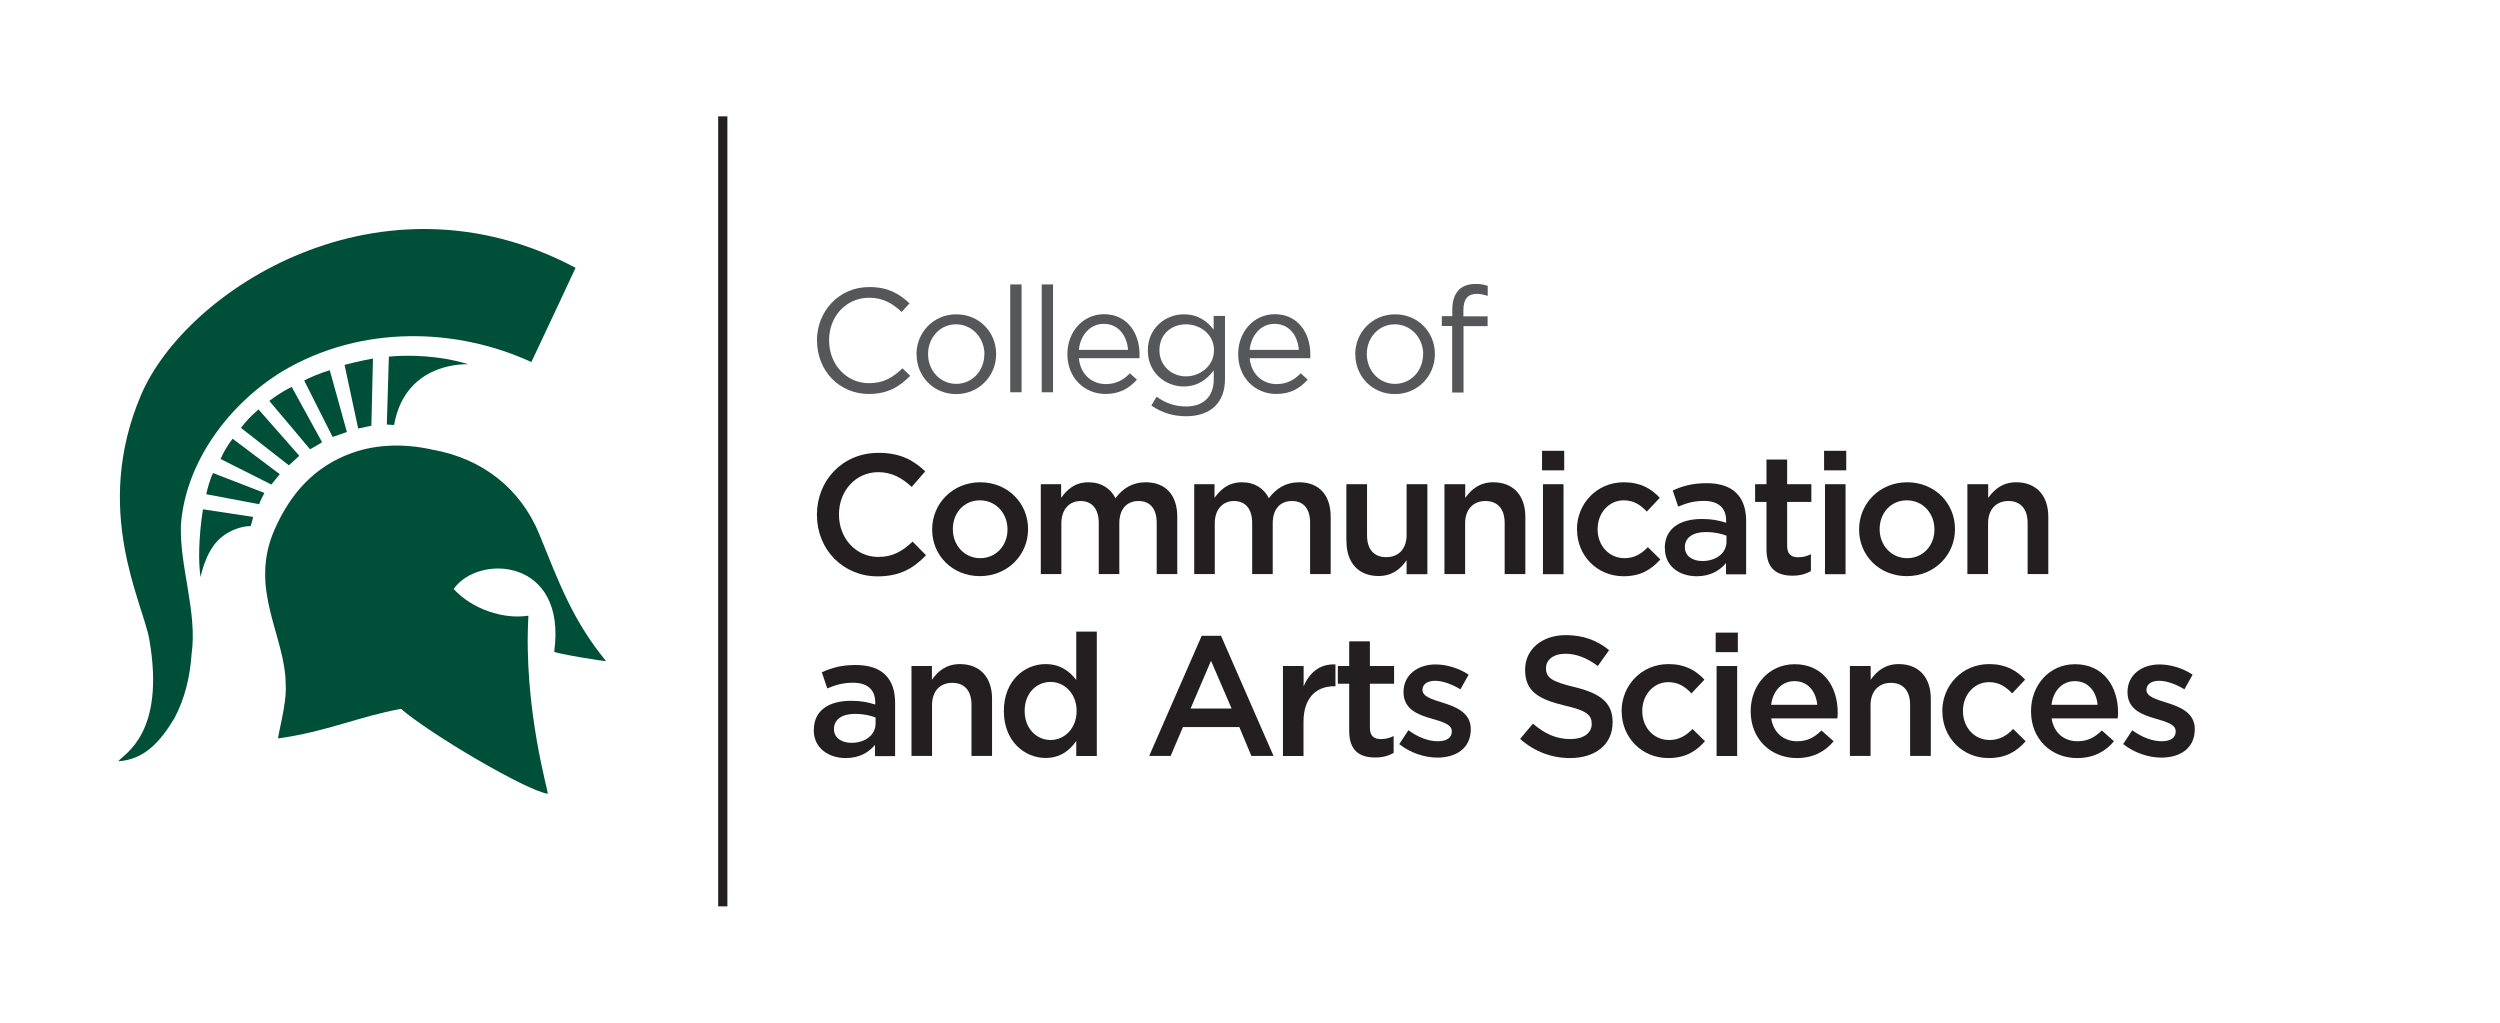
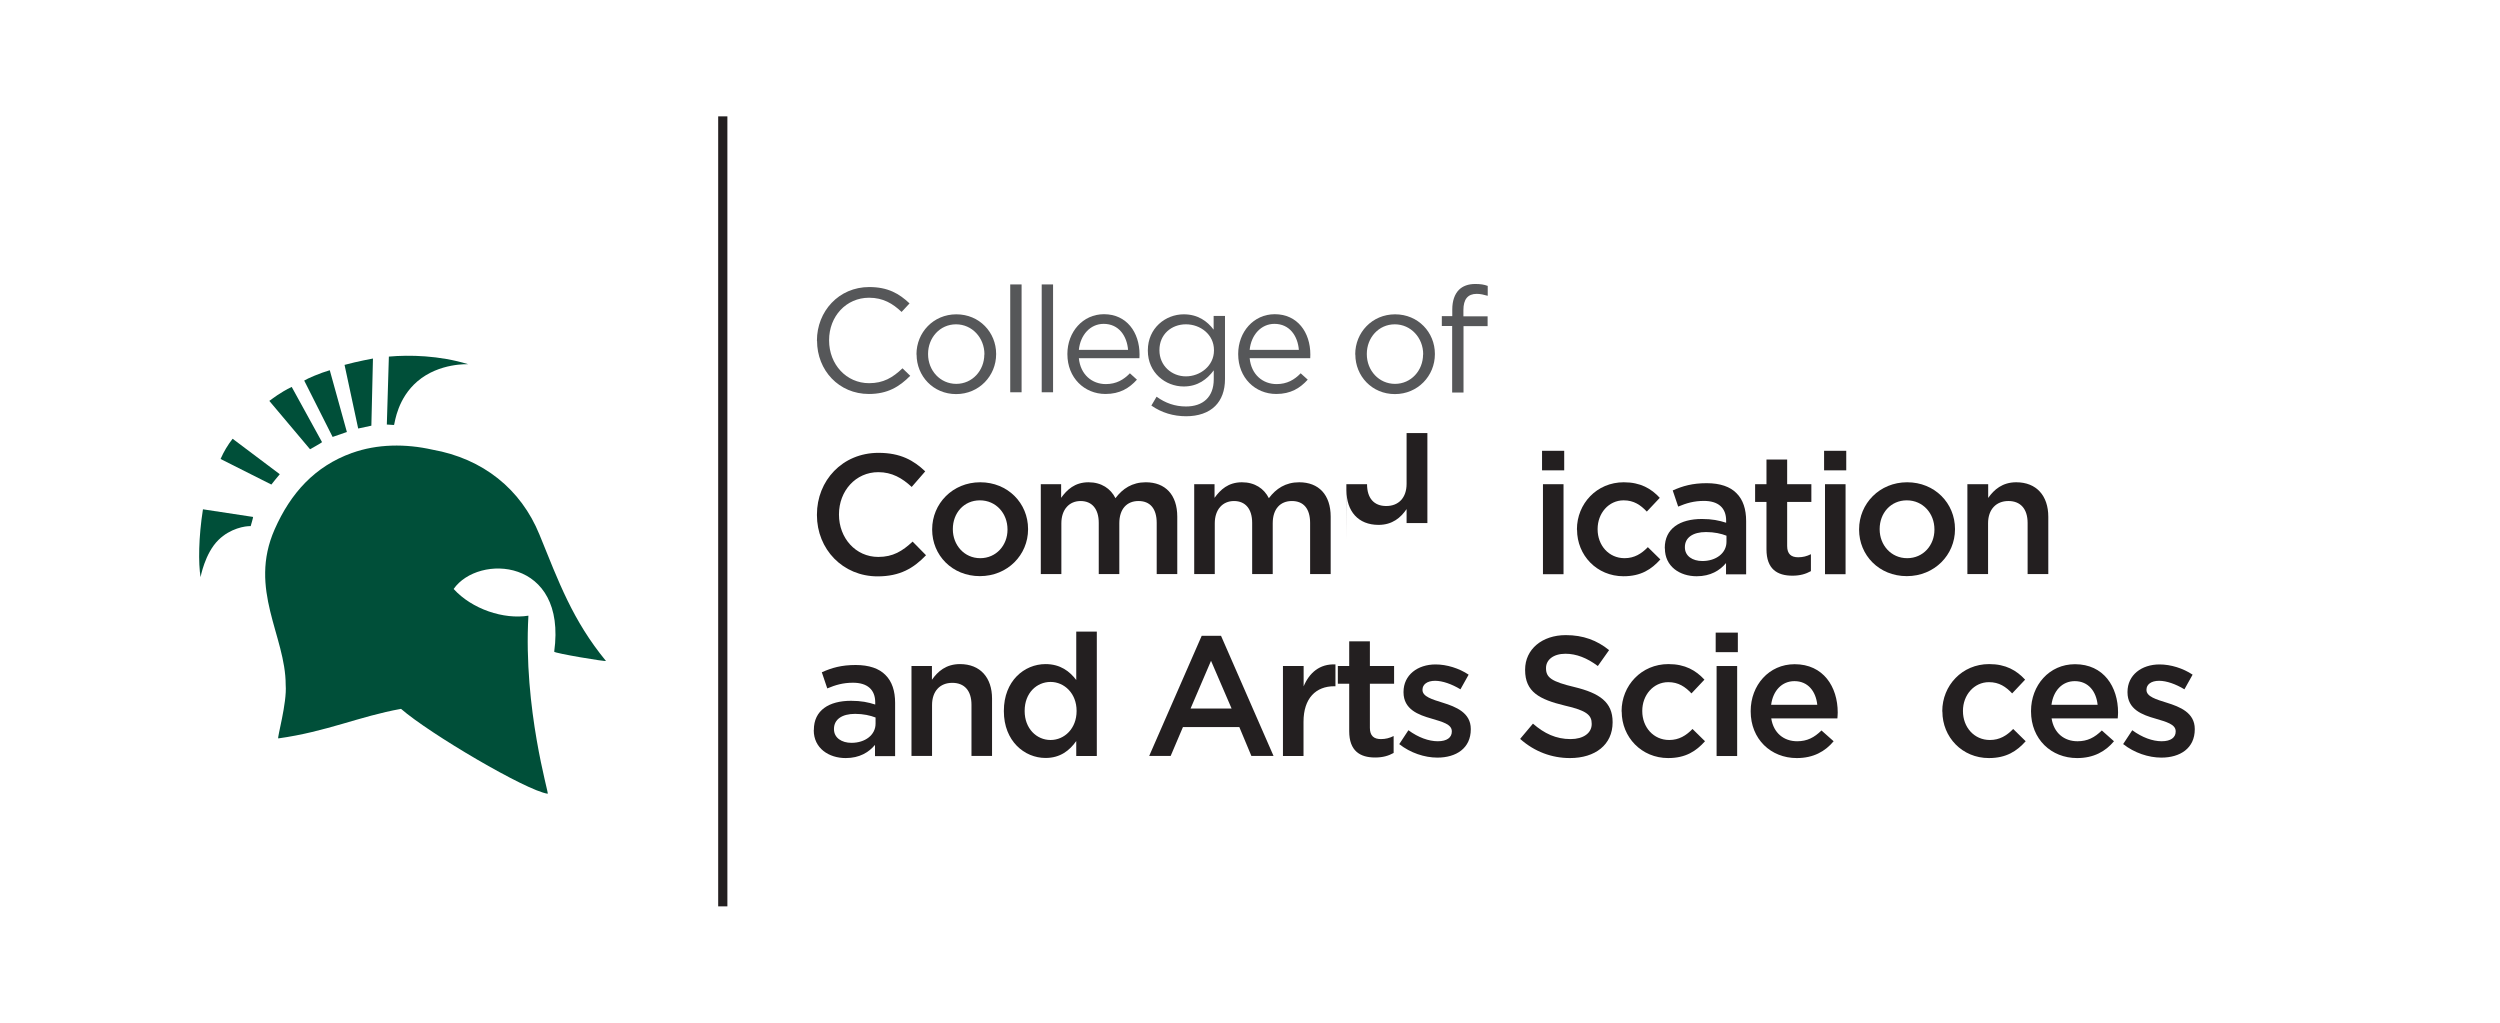
<svg xmlns="http://www.w3.org/2000/svg" id="Layer_1" viewBox="0 0 220 90">
  <defs>
    <style>.cls-1{fill:#004f39;}.cls-2{fill:#231f20;}.cls-3{fill:#565759;}</style>
  </defs>
  <rect class="cls-2" x="63.2" y="10.24" width=".81" height="69.52" />
-   <path class="cls-1" d="m50.65,23.57s-2.58,5.54-3.89,8.29c-6.42-2.96-14.85-3.38-21.92.82-4.72,2.89-8.52,8.01-8.92,13.51-.13,3.67,1.46,7.69.94,11.36-.13,1.96-.59,3.92-1.5,5.63-1.18,1.97-2.59,3.67-4.95,3.81.52-.66,4.17-2.45,2.73-10.71-.56-3.27-5.06-11.38-.72-21.54,3.97-9.28,21.13-20.29,38.23-11.17" />
  <path class="cls-1" d="m30.98,39.86c2.22-.8,4.71-.82,7.07-.29,4.45.79,7.79,3.47,9.42,7.47,1.7,4.18,2.92,7.55,5.85,11.12.08.1-4.56-.68-4.55-.81,1.14-8.28-6.69-8.62-8.85-5.52,1.62,1.78,4.41,2.7,6.58,2.35-.46,8.23,1.83,15.68,1.7,15.67-1.87-.26-10.41-5.29-12.91-7.47-3.67.66-6.55,2.01-10.8,2.6-.13.02.78-3.14.65-4.71,0-4.32-3.31-8.38-.97-13.69,1.41-3.19,3.53-5.54,6.8-6.72" />
  <path class="cls-1" d="m34.05,37.36c.25,0,.63.06.63.03.08-.28.31-2.34,2.05-3.83,1.94-1.66,4.5-1.5,4.47-1.51-2.55-.78-5.17-.83-6.98-.67l-.18,5.99Z" />
  <path class="cls-1" d="m17.86,44.82c-.39,2.46-.41,4.75-.21,5.97,0,.01.37-2.09,1.57-3.27,1.04-1.03,2.37-1.24,2.84-1.22,0,0,.24-.81.21-.81l-4.4-.67Z" />
-   <path class="cls-1" d="m22.8,44.37c.12-.33.28-.62.47-.99l-4.52-1.75c-.28.56-.5,1.41-.6,1.86l4.65.88Z" />
  <path class="cls-1" d="m23.88,42.64s.73-.92.74-.91l-4.15-3.12c-.43.55-.78,1.14-1.06,1.78l4.47,2.25Z" />
-   <path class="cls-1" d="m25.42,40.95s.92-.84.92-.84l-3.59-4.08c-.81.7-1.06,1.02-1.55,1.62l4.22,3.3Z" />
  <path class="cls-1" d="m27.29,39.53s1.03-.57,1.05-.62l-2.67-4.86c-1.02.49-1.67,1.02-1.97,1.23l3.58,4.25Z" />
  <path class="cls-1" d="m29.27,38.45c1.27-.43,1.26-.45,1.26-.42l-1.51-5.45c-.84.24-1.99.74-2.25.91l2.5,4.96Z" />
  <path class="cls-1" d="m31.52,37.71s1.14-.24,1.16-.25l.14-5.91s-1.37.25-2.5.56l1.2,5.6Z" />
  <path class="cls-3" d="m71.89,30v-.03c0-2.57,1.92-4.71,4.6-4.71,1.65,0,2.64.58,3.55,1.44l-.7.75c-.77-.73-1.62-1.25-2.86-1.25-2.02,0-3.52,1.64-3.52,3.73v.03c0,2.11,1.52,3.76,3.52,3.76,1.25,0,2.07-.48,2.94-1.31l.68.66c-.95.96-1.99,1.6-3.64,1.6-2.63,0-4.56-2.07-4.56-4.68Z" />
  <path class="cls-3" d="m80.65,31.2v-.03c0-1.9,1.48-3.51,3.51-3.51s3.5,1.59,3.5,3.48v.03c0,1.9-1.5,3.51-3.52,3.51s-3.48-1.59-3.48-3.48Zm5.98,0v-.03c0-1.44-1.08-2.63-2.5-2.63s-2.46,1.18-2.46,2.6v.03c0,1.44,1.07,2.61,2.48,2.61s2.47-1.17,2.47-2.59Z" />
  <path class="cls-3" d="m88.9,25.03h1v9.49h-1v-9.49Z" />
  <path class="cls-3" d="m91.67,25.03h1v9.49h-1v-9.49Z" />
  <path class="cls-3" d="m93.93,31.18v-.03c0-1.94,1.36-3.5,3.22-3.5,1.99,0,3.13,1.59,3.13,3.55,0,.13,0,.21-.01.32h-5.33c.14,1.46,1.17,2.28,2.37,2.28.92,0,1.57-.38,2.12-.95l.62.56c-.68.75-1.5,1.26-2.77,1.26-1.85,0-3.35-1.42-3.35-3.5Zm5.34-.39c-.1-1.22-.81-2.29-2.15-2.29-1.17,0-2.05.97-2.18,2.29h4.33Z" />
  <path class="cls-3" d="m101.32,35.69l.46-.78c.77.56,1.62.86,2.59.86,1.48,0,2.44-.82,2.44-2.39v-.79c-.58.78-1.4,1.42-2.64,1.42-1.61,0-3.16-1.21-3.16-3.15v-.03c0-1.96,1.56-3.17,3.16-3.17,1.26,0,2.08.62,2.63,1.35v-1.21h1v5.55c0,1.04-.31,1.83-.86,2.38-.6.6-1.5.9-2.56.9-1.12,0-2.16-.31-3.06-.94Zm5.51-4.85v-.03c0-1.38-1.2-2.27-2.47-2.27s-2.33.88-2.33,2.26v.03c0,1.35,1.08,2.29,2.33,2.29s2.47-.92,2.47-2.28Z" />
  <path class="cls-3" d="m108.96,31.18v-.03c0-1.94,1.36-3.5,3.22-3.5,1.99,0,3.13,1.59,3.13,3.55,0,.13,0,.21-.01.32h-5.33c.14,1.46,1.17,2.28,2.37,2.28.92,0,1.57-.38,2.12-.95l.62.56c-.68.75-1.5,1.26-2.77,1.26-1.85,0-3.35-1.42-3.35-3.5Zm5.34-.39c-.1-1.22-.81-2.29-2.15-2.29-1.17,0-2.05.97-2.18,2.29h4.33Z" />
  <path class="cls-3" d="m119.26,31.2v-.03c0-1.9,1.48-3.51,3.51-3.51s3.5,1.59,3.5,3.48v.03c0,1.9-1.5,3.51-3.52,3.51s-3.48-1.59-3.48-3.48Zm5.98,0v-.03c0-1.44-1.08-2.63-2.5-2.63s-2.46,1.18-2.46,2.6v.03c0,1.44,1.07,2.61,2.48,2.61s2.47-1.17,2.47-2.59Z" />
  <path class="cls-3" d="m127.8,28.69h-.92v-.87h.92v-.58c0-.77.21-1.35.58-1.73.34-.34.83-.52,1.44-.52.47,0,.78.05,1.1.17v.87c-.36-.1-.64-.17-.97-.17-.78,0-1.17.47-1.17,1.43v.55h2.13v.86h-2.12v5.84h-1v-5.84Z" />
  <path class="cls-2" d="m71.89,45.31v-.03c0-2.98,2.23-5.43,5.42-5.43,1.94,0,3.1.67,4.11,1.63l-1.19,1.37c-.84-.78-1.74-1.3-2.94-1.3-1.99,0-3.46,1.65-3.46,3.71v.03c0,2.05,1.46,3.72,3.46,3.72,1.29,0,2.12-.51,3.02-1.35l1.18,1.2c-1.09,1.14-2.29,1.86-4.26,1.86-3.06,0-5.34-2.38-5.34-5.4Z" />
  <path class="cls-2" d="m82.03,46.61v-.03c0-2.26,1.8-4.14,4.23-4.14s4.21,1.84,4.21,4.11v.03c0,2.25-1.8,4.12-4.24,4.12s-4.2-1.84-4.2-4.09Zm6.63,0v-.03c0-1.39-1-2.55-2.43-2.55s-2.38,1.14-2.38,2.52v.03c0,1.38,1,2.54,2.41,2.54s2.4-1.14,2.4-2.5Z" />
  <path class="cls-2" d="m91.57,42.61h1.81v1.2c.51-.71,1.2-1.37,2.41-1.37,1.14,0,1.95.56,2.37,1.4.63-.84,1.47-1.4,2.67-1.4,1.72,0,2.77,1.1,2.77,3.03v5.05h-1.81v-4.5c0-1.26-.58-1.93-1.6-1.93s-1.69.69-1.69,1.96v4.47h-1.81v-4.51c0-1.23-.6-1.92-1.6-1.92s-1.69.75-1.69,1.96v4.47h-1.81v-7.92Z" />
  <path class="cls-2" d="m105.07,42.61h1.81v1.2c.51-.71,1.2-1.37,2.41-1.37,1.14,0,1.95.56,2.37,1.4.63-.84,1.47-1.4,2.67-1.4,1.72,0,2.77,1.1,2.77,3.03v5.05h-1.81v-4.5c0-1.26-.58-1.93-1.6-1.93s-1.69.69-1.69,1.96v4.47h-1.81v-4.51c0-1.23-.6-1.92-1.6-1.92s-1.69.75-1.69,1.96v4.47h-1.81v-7.92Z" />
-   <path class="cls-2" d="m118.48,47.65v-5.04h1.82v4.5c0,1.23.61,1.92,1.69,1.92s1.79-.72,1.79-1.95v-4.47h1.83v7.92h-1.83v-1.23c-.51.75-1.25,1.39-2.47,1.39-1.79,0-2.82-1.2-2.82-3.04Z" />
-   <path class="cls-2" d="m127.12,42.61h1.82v1.21c.51-.73,1.25-1.38,2.47-1.38,1.79,0,2.82,1.2,2.82,3.03v5.05h-1.82v-4.5c0-1.23-.62-1.93-1.69-1.93s-1.79.73-1.79,1.96v4.47h-1.82v-7.92Z" />
+   <path class="cls-2" d="m118.48,47.65v-5.04h1.82c0,1.23.61,1.92,1.69,1.92s1.79-.72,1.79-1.95v-4.47h1.83v7.92h-1.83v-1.23c-.51.75-1.25,1.39-2.47,1.39-1.79,0-2.82-1.2-2.82-3.04Z" />
  <path class="cls-2" d="m135.7,39.67h1.95v1.72h-1.95v-1.72Zm.08,2.94h1.81v7.92h-1.81v-7.92Z" />
  <path class="cls-2" d="m138.77,46.61v-.03c0-2.25,1.74-4.14,4.12-4.14,1.48,0,2.42.56,3.17,1.37l-1.14,1.21c-.55-.58-1.14-.99-2.04-.99-1.32,0-2.29,1.14-2.29,2.52v.03c0,1.41.98,2.54,2.37,2.54.86,0,1.49-.39,2.05-.97l1.1,1.08c-.78.87-1.7,1.48-3.24,1.48-2.35,0-4.09-1.84-4.09-4.09Z" />
  <path class="cls-2" d="m146.5,48.25v-.03c0-1.71,1.33-2.55,3.27-2.55.88,0,1.51.13,2.13.33v-.19c0-1.12-.69-1.73-1.96-1.73-.88,0-1.54.2-2.26.5l-.48-1.42c.87-.39,1.73-.64,2.99-.64,1.18,0,2.07.31,2.62.88.58.57.85,1.41.85,2.45v4.69h-1.77v-.99c-.54.65-1.37,1.16-2.58,1.16-1.49,0-2.8-.86-2.8-2.45Zm5.43-.57v-.54c-.46-.18-1.08-.32-1.8-.32-1.17,0-1.86.5-1.86,1.32v.03c0,.76.67,1.2,1.54,1.2,1.2,0,2.12-.69,2.12-1.69Z" />
  <path class="cls-2" d="m155.45,48.34v-4.17h-1v-1.56h1v-2.17h1.82v2.17h2.13v1.56h-2.13v3.88c0,.71.36.99.97.99.41,0,.76-.09,1.12-.27v1.49c-.45.25-.95.4-1.63.4-1.33,0-2.28-.58-2.28-2.32Z" />
  <path class="cls-2" d="m160.52,39.67h1.95v1.72h-1.95v-1.72Zm.08,2.94h1.81v7.92h-1.81v-7.92Z" />
  <path class="cls-2" d="m163.6,46.61v-.03c0-2.26,1.8-4.14,4.23-4.14s4.21,1.84,4.21,4.11v.03c0,2.25-1.8,4.12-4.24,4.12s-4.2-1.84-4.2-4.09Zm6.63,0v-.03c0-1.39-1-2.55-2.43-2.55s-2.39,1.14-2.39,2.52v.03c0,1.38,1,2.54,2.42,2.54s2.4-1.14,2.4-2.5Z" />
  <path class="cls-2" d="m173.14,42.61h1.82v1.21c.51-.73,1.25-1.38,2.47-1.38,1.79,0,2.82,1.2,2.82,3.03v5.05h-1.82v-4.5c0-1.23-.62-1.93-1.69-1.93s-1.79.73-1.79,1.96v4.47h-1.82v-7.92Z" />
  <path class="cls-2" d="m71.62,64.25v-.03c0-1.71,1.33-2.55,3.27-2.55.89,0,1.52.13,2.13.33v-.19c0-1.12-.69-1.73-1.96-1.73-.88,0-1.54.2-2.26.5l-.48-1.42c.87-.39,1.72-.64,2.98-.64,1.18,0,2.07.31,2.62.88.58.57.85,1.41.85,2.45v4.69h-1.77v-.99c-.54.65-1.36,1.16-2.58,1.16-1.48,0-2.81-.86-2.81-2.45Zm5.43-.57v-.54c-.47-.18-1.08-.32-1.8-.32-1.17,0-1.86.5-1.86,1.32v.03c0,.76.68,1.2,1.54,1.2,1.2,0,2.12-.69,2.12-1.69Z" />
  <path class="cls-2" d="m80.2,58.61h1.81v1.21c.51-.73,1.24-1.38,2.47-1.38,1.79,0,2.82,1.2,2.82,3.03v5.05h-1.81v-4.5c0-1.23-.61-1.93-1.69-1.93s-1.78.73-1.78,1.96v4.47h-1.81v-7.92Z" />
  <path class="cls-2" d="m88.34,62.58v-.03c0-2.62,1.79-4.11,3.67-4.11,1.31,0,2.13.65,2.7,1.4v-4.26h1.81v10.95h-1.81v-1.32c-.58.83-1.41,1.49-2.7,1.49-1.86,0-3.67-1.49-3.67-4.11Zm6.4,0v-.03c0-1.53-1.08-2.54-2.29-2.54s-2.28.96-2.28,2.54v.03c0,1.53,1.05,2.54,2.28,2.54s2.29-1.02,2.29-2.54Z" />
  <path class="cls-2" d="m105.74,55.95h1.71l4.62,10.57h-1.95l-1.06-2.54h-4.96l-1.08,2.54h-1.89l4.62-10.57Zm2.64,6.4l-1.81-4.2-1.8,4.2h3.61Z" />
  <path class="cls-2" d="m112.91,58.61h1.81v1.79c.49-1.18,1.41-2,2.8-1.93v1.92h-.11c-1.59,0-2.7,1.03-2.7,3.13v3.01h-1.81v-7.92Z" />
  <path class="cls-2" d="m118.73,64.34v-4.17h-1v-1.56h1v-2.17h1.82v2.17h2.13v1.56h-2.13v3.88c0,.71.36.99.97.99.41,0,.76-.09,1.12-.27v1.49c-.45.25-.95.4-1.63.4-1.33,0-2.28-.58-2.28-2.32Z" />
  <path class="cls-2" d="m123.13,65.49l.81-1.23c.87.64,1.79.97,2.59.97s1.23-.33,1.23-.85v-.03c0-.62-.84-.83-1.77-1.11-1.17-.33-2.48-.81-2.48-2.32v-.03c0-1.5,1.25-2.42,2.82-2.42.99,0,2.07.34,2.91.9l-.72,1.29c-.76-.46-1.58-.75-2.23-.75-.71,0-1.11.33-1.11.78v.03c0,.58.86.83,1.79,1.12,1.16.36,2.46.88,2.46,2.31v.03c0,1.67-1.29,2.49-2.94,2.49-1.12,0-2.37-.41-3.36-1.19Z" />
  <path class="cls-2" d="m133.79,65l1.11-1.32c1,.87,2.03,1.36,3.31,1.36,1.14,0,1.86-.54,1.86-1.32v-.03c0-.75-.42-1.16-2.37-1.6-2.23-.54-3.49-1.2-3.49-3.13v-.03c0-1.8,1.5-3.04,3.58-3.04,1.53,0,2.75.46,3.81,1.32l-.99,1.4c-.95-.71-1.89-1.08-2.85-1.08-1.08,0-1.71.55-1.71,1.25v.03c0,.81.48,1.17,2.5,1.65,2.22.54,3.36,1.33,3.36,3.08v.03c0,1.97-1.54,3.14-3.75,3.14-1.6,0-3.12-.56-4.38-1.68Z" />
  <path class="cls-2" d="m142.7,62.61v-.03c0-2.25,1.74-4.14,4.12-4.14,1.48,0,2.42.56,3.17,1.37l-1.14,1.21c-.55-.58-1.14-.99-2.04-.99-1.32,0-2.29,1.14-2.29,2.52v.03c0,1.41.98,2.54,2.37,2.54.86,0,1.49-.39,2.05-.97l1.1,1.08c-.78.87-1.7,1.48-3.24,1.48-2.35,0-4.09-1.84-4.09-4.09Z" />
  <path class="cls-2" d="m150.98,55.67h1.95v1.72h-1.95v-1.72Zm.08,2.94h1.81v7.92h-1.81v-7.92Z" />
  <path class="cls-2" d="m154.06,62.6v-.03c0-2.26,1.6-4.12,3.87-4.12,2.52,0,3.79,1.98,3.79,4.26,0,.17-.02.33-.03.51h-5.82c.2,1.29,1.11,2.01,2.28,2.01.88,0,1.51-.33,2.14-.95l1.07.95c-.75.9-1.79,1.48-3.24,1.48-2.29,0-4.06-1.67-4.06-4.11Zm5.86-.58c-.12-1.17-.81-2.08-2.01-2.08-1.11,0-1.89.85-2.05,2.08h4.06Z" />
-   <path class="cls-2" d="m162.8,58.61h1.82v1.21c.51-.73,1.25-1.38,2.47-1.38,1.79,0,2.82,1.2,2.82,3.03v5.05h-1.82v-4.5c0-1.23-.62-1.93-1.69-1.93s-1.79.73-1.79,1.96v4.47h-1.82v-7.92Z" />
  <path class="cls-2" d="m170.92,62.61v-.03c0-2.25,1.74-4.14,4.12-4.14,1.48,0,2.42.56,3.17,1.37l-1.14,1.21c-.55-.58-1.14-.99-2.04-.99-1.32,0-2.29,1.14-2.29,2.52v.03c0,1.41.98,2.54,2.37,2.54.86,0,1.49-.39,2.05-.97l1.1,1.08c-.78.87-1.7,1.48-3.24,1.48-2.35,0-4.09-1.84-4.09-4.09Z" />
  <path class="cls-2" d="m178.73,62.6v-.03c0-2.26,1.6-4.12,3.87-4.12,2.52,0,3.79,1.98,3.79,4.26,0,.17-.02.33-.03.51h-5.82c.2,1.29,1.11,2.01,2.28,2.01.88,0,1.51-.33,2.14-.95l1.07.95c-.75.9-1.79,1.48-3.24,1.48-2.29,0-4.06-1.67-4.06-4.11Zm5.86-.58c-.12-1.17-.81-2.08-2.01-2.08-1.11,0-1.89.85-2.05,2.08h4.06Z" />
  <path class="cls-2" d="m186.83,65.49l.81-1.23c.87.64,1.79.97,2.59.97s1.23-.33,1.23-.85v-.03c0-.62-.84-.83-1.77-1.11-1.17-.33-2.47-.81-2.47-2.32v-.03c0-1.5,1.25-2.42,2.82-2.42.99,0,2.07.34,2.91.9l-.72,1.29c-.76-.46-1.57-.75-2.23-.75-.71,0-1.11.33-1.11.78v.03c0,.58.86.83,1.79,1.12,1.16.36,2.46.88,2.46,2.31v.03c0,1.67-1.29,2.49-2.94,2.49-1.12,0-2.37-.41-3.36-1.19Z" />
</svg>